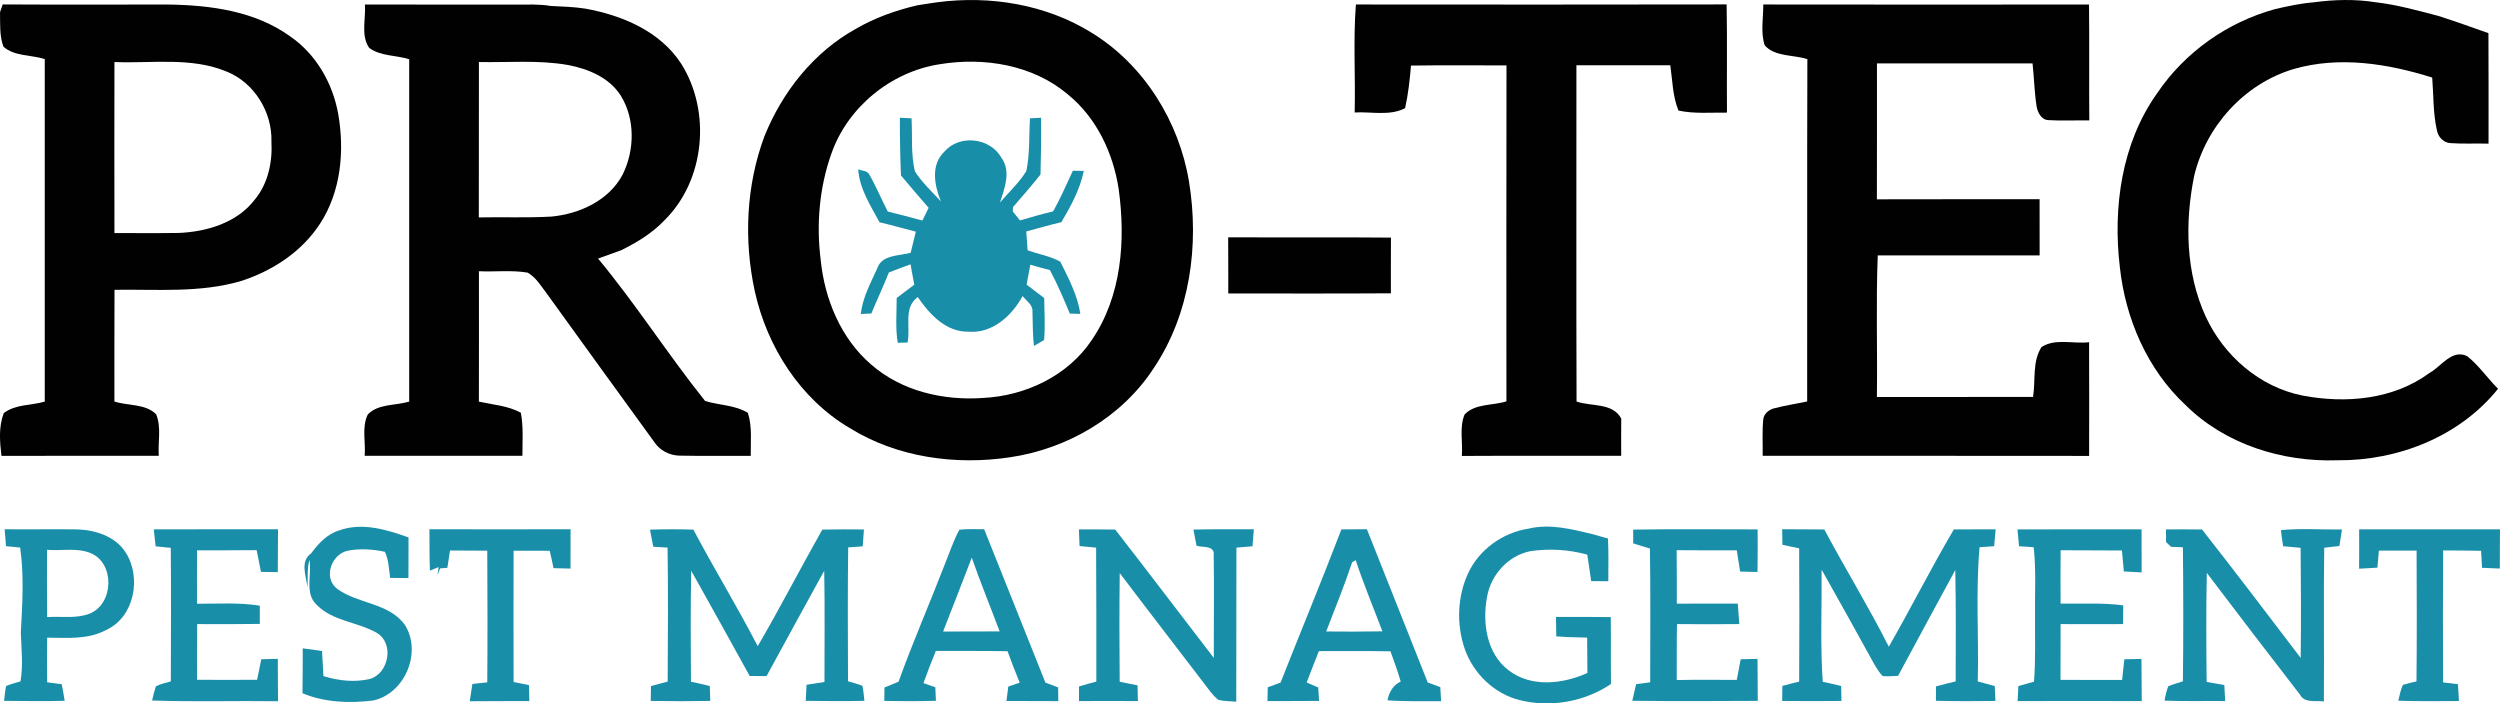
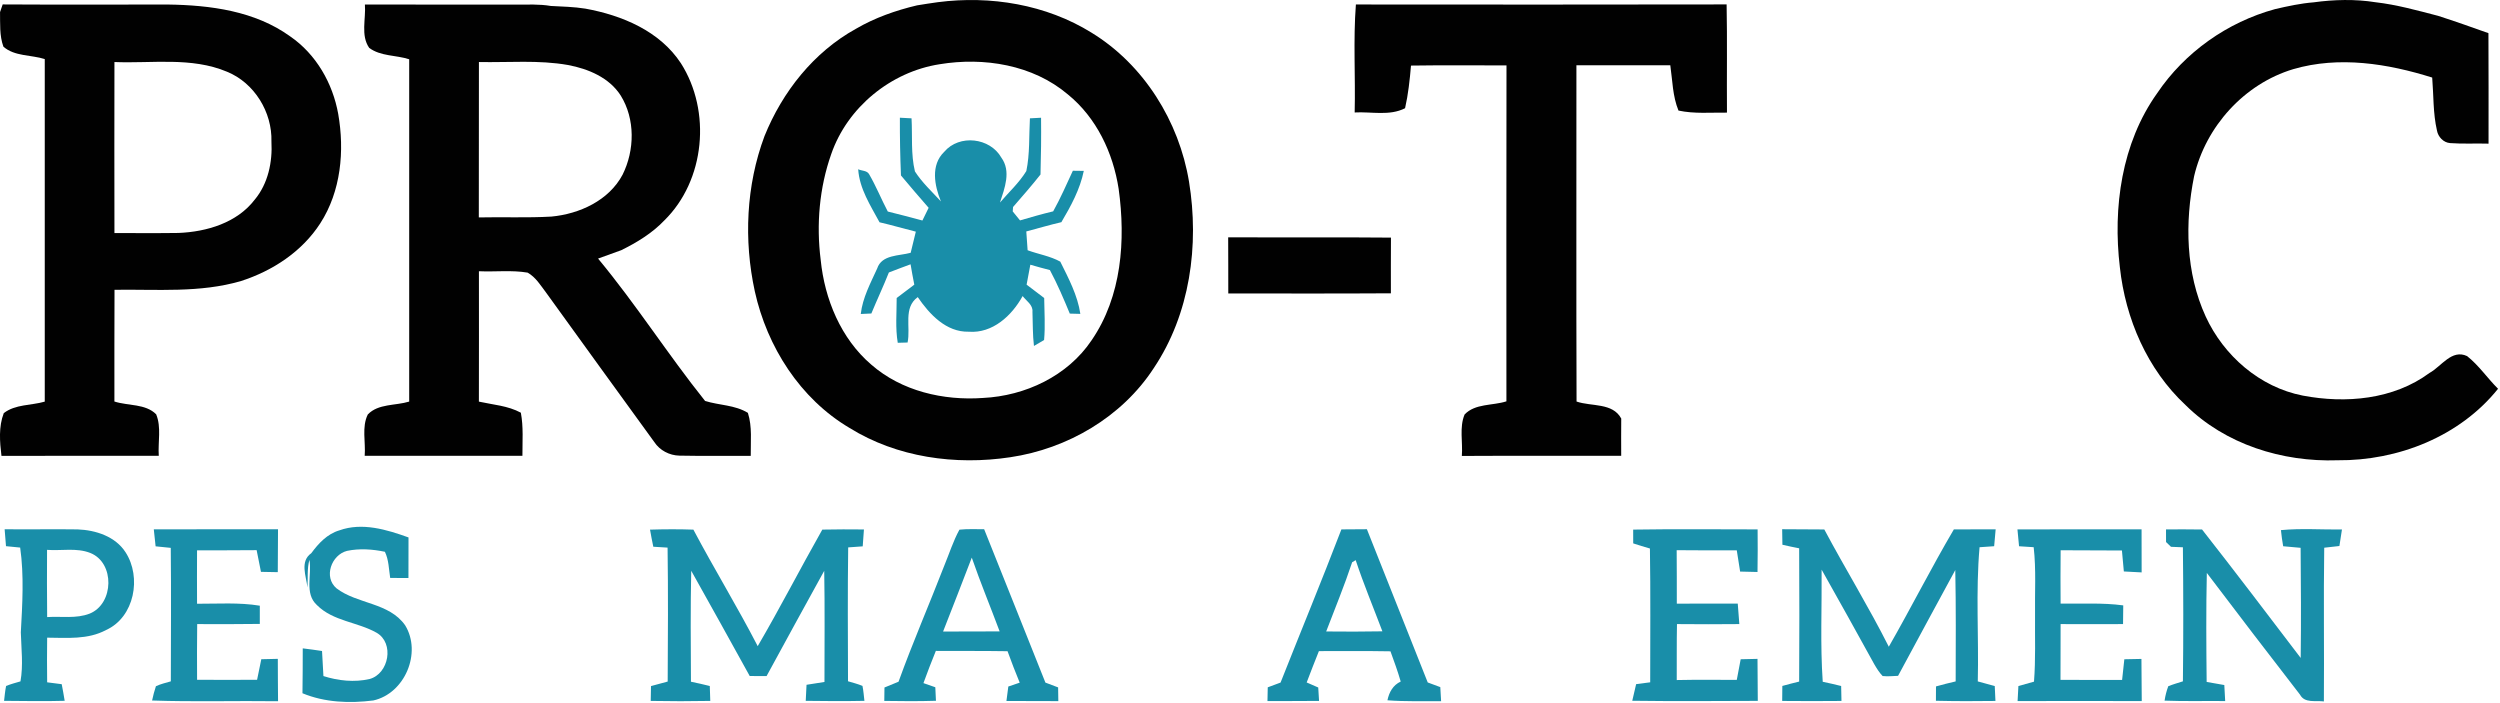
<svg xmlns="http://www.w3.org/2000/svg" id="Layer_2" viewBox="0 0 717.85 201.97">
  <defs>
    <style>.cls-1{fill:#010101;}.cls-2{fill:#198ea9;}</style>
  </defs>
  <g id="Layer_1-2">
    <g id="_010101ff">
      <path class="cls-1" d="m263.31,1.54c1.98-.36,3.97-.6,5.96-.91,15.11-1.97,31.11.65,44.15,8.75,15.04,9.2,25.14,25.49,27.99,42.76,2.99,18.25.31,38.02-10.14,53.59-9.13,14.02-24.76,23.13-41.18,25.56-15.71,2.38-32.53.06-46.17-8.42-14.17-8.38-23.66-23.29-27.18-39.19-3.2-14.71-2.51-30.43,2.77-44.58,5.13-12.72,14.13-24.13,26.24-30.82,5.45-3.18,11.44-5.29,17.56-6.74m6.46,16.91c-13.99,2.18-26.46,12.38-31.09,25.79-3.42,9.69-4.31,20.22-3.03,30.38,1.13,11.27,5.79,22.61,14.54,30.09,8.7,7.6,20.71,10.37,32.05,9.56,12.13-.58,24.33-6.3,31.2-16.56,8.66-12.6,9.81-28.73,7.77-43.47-1.6-10.35-6.35-20.45-14.6-27.14-10.06-8.52-24.12-10.75-36.84-8.65Z" />
      <path class="cls-1" d="m653.25,2.62c3.66-.85,7.33-1.65,11.09-1.95,5.85-.8,11.88-.96,17.74-.03,6.11.7,12.06,2.37,18,3.91,4.85,1.56,9.65,3.26,14.45,4.97.06,10.58.03,21.15.03,31.73-3.68-.12-7.36.12-11.02-.16-1.91-.13-3.47-1.78-3.79-3.61-1.15-4.99-.95-10.14-1.37-15.21-12.78-4.02-26.76-6.25-39.87-2.42-14.11,4.23-25.14,16.46-28.49,30.73-2.69,13.32-2.43,27.76,3.31,40.28,5.18,11.28,15.55,20.33,27.88,22.73,12.33,2.35,26.05,1.16,36.41-6.51,3.4-1.86,6.37-6.91,10.78-4.83,3.39,2.67,5.83,6.35,8.89,9.38-11,13.72-28.74,20.69-46.09,20.53-15.84.55-32.25-4.55-43.65-15.86-10.98-10.24-17.25-24.77-18.85-39.55-2.05-17.14.49-35.64,10.69-49.96,7.93-11.78,20.18-20.43,33.86-24.17Z" />
      <path class="cls-1" d="m.01,3.47c.19-.55.57-1.65.76-2.2,15.81.1,31.63.03,47.45.03,12.17.17,24.99,1.84,35.12,9.16,7.43,5.11,12.19,13.44,13.77,22.23,1.86,10.61.81,22.22-5.15,31.44-5.23,8.11-13.66,13.63-22.74,16.56-11.82,3.47-24.2,2.34-36.34,2.52-.05,10.7-.03,21.39-.03,32.08,3.94,1.28,8.91.58,11.99,3.67,1.54,3.72.48,7.97.75,11.91-15.05.04-30.11-.03-45.17.03-.5-4.07-.84-8.37.66-12.27,3.31-2.59,7.89-2.17,11.77-3.31-.02-32.79-.01-65.58,0-98.36-3.9-1.25-8.69-.74-11.87-3.56C-.18,10.24.07,6.78.01,3.47m32.85,14.34c-.04,16.37-.02,32.74,0,49.11,6.13,0,12.27.06,18.4-.03,8.09-.33,16.78-2.89,21.89-9.57,3.84-4.62,5.12-10.8,4.79-16.69.24-8.42-4.89-16.83-12.75-20.03-10.23-4.31-21.57-2.34-32.33-2.79Z" />
      <path class="cls-1" d="m104.79,1.3c14.46.04,28.92,0,43.38.02,3.32.02,6.68-.18,9.98.39,3.31.18,6.64.24,9.93.77,10.52,1.91,21.37,6.43,27.44,15.69,8.76,13.75,6.97,33.62-4.78,45.14-3.49,3.66-7.85,6.31-12.35,8.53-2.23.78-4.44,1.6-6.66,2.41,10.89,13.11,20.09,27.59,30.73,40.88,4.06,1.27,8.57,1.13,12.29,3.42,1.28,4,.77,8.23.82,12.34-6.83-.05-13.66.09-20.48-.06-2.87-.06-5.63-1.5-7.22-3.91-10.34-14.3-20.75-28.54-31.04-42.87-1.58-2.08-2.99-4.46-5.33-5.77-4.6-.78-9.33-.18-13.98-.4-.01,12.48.04,24.96-.01,37.44,4.06.9,8.33,1.17,12.05,3.18.77,4.08.44,8.25.45,12.38-15.1,0-30.2.02-45.29-.01.32-3.92-.9-8.25.9-11.87,3.02-3.14,7.96-2.48,11.88-3.69,0-32.76-.02-65.53,0-98.29-3.77-1.23-8.23-.82-11.49-3.28-2.49-3.57-.9-8.35-1.23-12.44m32.74,16.51c-.03,14.87,0,29.75-.03,44.62,6.94-.16,13.9.16,20.83-.24,8.07-.75,16.52-4.61,20.46-12.04,3.48-7.01,3.65-15.96-.54-22.71-3.29-5.17-9.33-7.68-15.12-8.77-8.45-1.5-17.08-.68-25.6-.86Z" />
      <path class="cls-1" d="m388.98,32.29c.25-10.33-.44-20.7.35-31,35.48.02,70.97.06,106.45-.02.2,10.35.02,20.71.1,31.07-4.64-.06-9.34.39-13.92-.59-1.7-4.13-1.72-8.65-2.35-13.01-8.99,0-17.98.02-26.96,0,.02,32.19-.07,64.38.04,96.56,4.29,1.48,10.36.27,12.83,4.88-.06,3.56,0,7.13-.01,10.69-15.25.04-30.51-.04-45.76.05.32-3.93-.76-8.2.79-11.9,3.03-3.21,8.05-2.5,12.01-3.78,0-32.15-.04-64.31.02-96.46-9.14.01-18.29-.09-27.42.05-.35,4.11-.79,8.21-1.7,12.24-4.46,2.29-9.66.95-14.47,1.22Z" />
-       <path class="cls-1" d="m506.31,1.29c31.17.05,62.35.03,93.53.01.13,11.09-.01,22.18.08,33.27-3.94-.05-7.88.16-11.8-.08-2.01-.11-3.06-2.26-3.34-4.01-.63-4.06-.71-8.18-1.15-12.27-14.89-.01-29.79,0-44.68-.01-.01,13.01.03,26.02-.02,39.03,15.57-.07,31.15.01,46.72-.04.03,5.38-.01,10.77.01,16.15-15.49,0-30.98,0-46.48-.01-.54,13.55-.06,27.12-.25,40.67,14.94-.04,29.89.02,44.84-.03.77-4.73-.28-10.14,2.44-14.32,3.98-2.59,9.16-.83,13.65-1.39.05,10.88.03,21.77.01,32.65-31.24-.06-62.49,0-93.73-.03.04-3.45-.17-6.9.15-10.33.12-1.71,1.62-2.95,3.2-3.32,3.11-.81,6.28-1.29,9.42-1.95.06-32.77-.06-65.53.06-98.29-4.04-1.33-9.22-.61-12.24-3.95-1.25-3.71-.39-7.87-.42-11.75Z" />
      <path class="cls-1" d="m352.69,84.26c-.02-5.37.01-10.75-.03-16.12,15.58.08,31.16-.06,46.74.09-.04,5.33-.02,10.66-.02,15.99-15.56.1-31.12.05-46.69.04Z" />
    </g>
    <g id="_198ea9ff">
      <path class="cls-2" d="m258.39,33.8c1.12.05,2.23.12,3.35.18.28,5.08-.23,10.27.97,15.24,2.06,3.21,4.9,5.82,7.47,8.62-1.86-4.54-3.02-10.44.96-14.26,4.33-5.08,13.12-4.06,16.38,1.67,2.87,3.94.95,8.8-.39,12.91,2.55-2.98,5.51-5.67,7.57-9.04,1.04-4.97.74-10.1,1.03-15.14,1.06-.06,2.12-.12,3.2-.17.06,5.44,0,10.87-.16,16.3-2.53,3.19-5.2,6.26-7.88,9.33-.03.32-.08.95-.1,1.27.69.86,1.39,1.72,2.1,2.58,3.16-.92,6.32-1.84,9.52-2.6,2.11-3.78,3.83-7.74,5.65-11.66,1.04.01,2.09.02,3.14.04-1.08,5.3-3.71,10.12-6.44,14.73-3.39.78-6.72,1.78-10.07,2.66.13,1.8.26,3.6.38,5.4,3.1,1.14,6.47,1.66,9.38,3.27,2.37,4.78,4.97,9.66,5.76,15-1.01-.02-2.02-.05-3.03-.08-1.75-4.24-3.55-8.46-5.71-12.5-1.89-.48-3.76-.99-5.62-1.54-.34,1.91-.71,3.82-1.07,5.73,1.68,1.28,3.35,2.57,5.05,3.83.04,4.02.34,8.06-.03,12.07-.72.43-2.18,1.28-2.91,1.7-.39-3.25-.31-6.53-.43-9.79.2-2.01-1.75-3.13-2.82-4.54-3.08,5.62-8.64,10.78-15.49,10.24-6.48.15-11.26-5.02-14.63-9.94-4.25,3.09-1.97,8.68-2.92,13.04-.71.02-2.12.06-2.82.08-.72-4.25-.3-8.58-.31-12.86,1.69-1.27,3.37-2.56,5.06-3.83-.39-1.95-.74-3.9-1.07-5.85-2.08.78-4.17,1.54-6.23,2.35-1.57,3.97-3.4,7.83-5.03,11.78-1.02.05-2.03.1-3.04.14.53-4.67,2.8-8.85,4.71-13.06,1.32-4.02,6.26-3.58,9.62-4.51.5-2.02,1.01-4.04,1.48-6.07-3.48-.86-6.93-1.89-10.42-2.69-2.59-4.8-5.77-9.64-6.13-15.23.99.49,2.53.32,3.14,1.43,2.01,3.45,3.5,7.18,5.36,10.71,3.33.8,6.63,1.71,9.94,2.58.6-1.22,1.19-2.44,1.79-3.65-2.69-3.06-5.33-6.17-7.95-9.29-.23-5.52-.33-11.05-.31-16.58Z" />
      <path class="cls-2" d="m97.44,152.29c6.54-2.36,13.59-.23,19.86,2.03-.01,3.88-.01,7.77-.02,11.65-1.75,0-3.49,0-5.24-.02-.4-2.52-.39-5.18-1.52-7.51-3.55-.75-7.31-1.01-10.88-.26-4.5,1.15-6.82,7.56-2.99,10.77,5.98,4.55,15.09,4.03,19.69,10.61,4.83,7.89-.1,19.56-9.14,21.57-6.8.87-13.95.59-20.35-2.07.07-4.3.07-8.6.08-12.89,1.85.22,3.7.48,5.54.76.13,2.4.27,4.8.4,7.2,4.26,1.35,8.88,1.85,13.27.84,5.53-1.53,7.16-10.29,2.02-13.27-5.48-3.12-12.5-3.29-17.14-7.94-3.71-3.37-1.38-8.72-2.17-13.02-.71,2.59-.4,5.3-.57,7.95-.36-3.3-2.24-7.49,1.11-9.85,2.06-2.82,4.59-5.53,8.05-6.55Z" />
-       <path class="cls-2" d="m438.87,151.8c6.16-1.48,12.42.13,18.42,1.58,1.46.44,2.94.85,4.43,1.26.18,4.08.12,8.17.09,12.25-1.64,0-3.28-.02-4.91-.03-.38-2.53-.77-5.07-1.13-7.6-5.3-1.47-10.89-1.8-16.32-1-6.36,1.26-11.32,6.74-12.44,13.05-1.43,7.41-.19,16.37,6.21,21.19,6.49,4.98,15.54,3.91,22.59.74-.05-3.38-.06-6.77-.08-10.15-2.96-.08-5.91-.14-8.86-.36-.04-1.87-.07-3.73-.09-5.59,5.24,0,10.48-.02,15.73.05.09,6.4-.02,12.8.07,19.2-7.56,5.14-17.37,6.85-26.23,4.64-7.32-1.82-13.35-7.69-15.79-14.77-2.38-6.95-2.1-14.82.93-21.52,3.14-6.88,9.94-11.79,17.38-12.94Z" />
      <path class="cls-2" d="m1.34,151.97c6.99.09,13.97-.07,20.95.04,5.17.2,10.83,2,13.76,6.57,4.66,7.16,2.58,18.64-5.59,22.32-5.2,2.81-11.24,2.24-16.92,2.2-.04,4.28-.07,8.55,0,12.82,1.39.18,2.79.36,4.18.54.3,1.58.6,3.17.85,4.77-5.8.17-11.6.05-17.4.01.17-1.43.29-2.87.58-4.27,1.34-.55,2.74-.91,4.13-1.32.83-4.67.23-9.37.1-14.06.44-8.11.95-16.29-.19-24.36-1.36-.14-2.72-.27-4.07-.4-.14-1.62-.26-3.24-.39-4.86m12.18,5.92c-.03,6.43-.04,12.86.03,19.3,4.05-.27,8.35.52,12.22-1,6.98-2.83,7.28-14.64.12-17.43-3.91-1.53-8.27-.56-12.37-.87Z" />
      <path class="cls-2" d="m44.15,151.99c11.89-.02,23.78,0,35.68-.02-.04,4.1-.05,8.21-.07,12.32-1.61-.04-3.22-.07-4.83-.09-.39-2.08-.81-4.16-1.24-6.23-5.7.03-11.41.07-17.11.05-.05,5.11,0,10.23,0,15.34,6.01.02,12.06-.42,18.02.56v5.23c-5.99.07-11.99.09-17.98.05-.07,5.33-.06,10.66-.03,15.99,5.74.03,11.49.05,17.23,0,.42-1.97.82-3.93,1.21-5.9,1.58-.04,3.16-.08,4.74-.11.03,4.05.01,8.11.07,12.17-12.05-.17-24.12.22-36.17-.21.29-1.39.66-2.76,1.1-4.1,1.36-.65,2.84-.97,4.28-1.4.03-12.77.11-25.55-.02-38.33-1.45-.15-2.9-.3-4.35-.44-.19-1.63-.36-3.26-.52-4.88Z" />
-       <path class="cls-2" d="m123.32,151.97c13.5.02,27,.04,40.51,0-.01,3.76-.01,7.52-.01,11.29-1.63-.05-3.26-.09-4.89-.12-.33-1.67-.7-3.34-1.09-4.99-3.45,0-6.9-.02-10.36-.02-.05,12.57-.05,25.13,0,37.7,1.48.29,2.95.59,4.42.9.03,1.52.06,3.04.09,4.57-5.7.03-11.4,0-17.11.06.23-1.66.48-3.32.76-4.97,1.42-.15,2.84-.31,4.27-.46.11-12.6.06-25.2,0-37.8-3.56-.03-7.13-.06-10.69-.06-.26,1.66-.51,3.31-.76,4.97-.52.04-1.56.13-2.08.17-.19.48-.57,1.43-.76,1.91l.32-2.29c-.62.25-1.87.76-2.49,1.02-.17-3.96-.11-7.92-.14-11.87Z" />
      <path class="cls-2" d="m186.65,152.08c4.14-.13,8.3-.15,12.45,0,5.96,11.26,12.62,22.13,18.47,33.46,6.44-11.02,12.26-22.37,18.55-33.47,3.99-.1,7.97-.07,11.95-.04-.11,1.61-.23,3.23-.35,4.85-1.39.1-2.78.2-4.17.3-.18,12.81-.09,25.62-.05,38.44,1.39.41,2.8.77,4.15,1.33.29,1.41.39,2.86.56,4.29-5.62.12-11.24.08-16.85,0,.06-1.54.14-3.08.23-4.61,1.71-.29,3.43-.55,5.15-.81,0-10.64.12-21.28-.07-31.92-5.58,10.04-11.03,20.15-16.55,30.22-1.62.02-3.23.02-4.85-.02-5.53-10.1-11.19-20.14-16.79-30.21-.23,10.62-.14,21.24-.08,31.86,1.81.37,3.61.78,5.41,1.23.05,1.42.09,2.85.14,4.28-5.7.11-11.4.11-17.1,0,.03-1.42.05-2.84.08-4.26,1.59-.46,3.18-.89,4.79-1.3.08-12.82.15-25.64-.03-38.46-1.37-.09-2.74-.17-4.1-.25-.34-1.63-.66-3.27-.94-4.9Z" />
      <path class="cls-2" d="m275.49,152.09c2.35-.25,4.73-.12,7.1-.13,5.84,14.69,11.77,29.34,17.59,44.04,1.21.46,2.42.92,3.65,1.38.01.99.05,2.95.06,3.94-4.97,0-9.93-.04-14.9-.04.18-1.39.36-2.77.54-4.15,1.09-.37,2.18-.74,3.27-1.11-1.23-2.98-2.39-5.99-3.49-9.03-6.86-.11-13.73-.05-20.59-.09-1.25,3.06-2.43,6.14-3.56,9.25,1.13.39,2.27.79,3.41,1.19.05,1.29.11,2.58.18,3.88-4.94.16-9.89.12-14.83.04.02-1.29.03-2.57.05-3.85,1.34-.56,2.69-1.11,4.04-1.66,4.05-11.23,8.82-22.18,13.13-33.32,1.43-3.45,2.56-7.05,4.35-10.34m3.55,8.03c-2.71,7.09-5.47,14.15-8.24,21.22,5.41-.03,10.83-.02,16.24-.04-2.64-7.07-5.53-14.05-8-21.18Z" />
-       <path class="cls-2" d="m309.8,152.01c3.47-.02,6.94,0,10.42.05,9.52,12.22,18.86,24.58,28.32,36.86-.05-9.84.12-19.69-.04-29.53.35-2.84-3.25-2.15-4.93-2.68-.32-1.55-.61-3.1-.89-4.65,5.78-.14,11.57-.08,17.35-.08-.12,1.63-.25,3.26-.39,4.88-1.54.13-3.08.25-4.61.38-.06,14.75,0,29.5-.05,44.24-1.71-.14-3.45-.12-5.13-.51-1.7-1.33-2.89-3.17-4.2-4.85-8.02-10.54-16.15-21-24.13-31.57-.12,10.4-.11,20.81-.01,31.21,1.71.32,3.42.67,5.13,1.03.03,1.5.07,3.01.1,4.52-5.64-.03-11.28-.06-16.92,0v-4.2c1.65-.49,3.3-.97,4.98-1.4-.01-12.82.03-25.64-.06-38.46-1.6-.15-3.18-.31-4.76-.46-.07-1.6-.13-3.19-.18-4.78Z" />
      <path class="cls-2" d="m385.17,152.01c2.43,0,4.87-.02,7.32-.05,5.85,14.66,11.62,29.34,17.47,44,1.2.44,2.4.89,3.61,1.34.08,1.34.15,2.69.23,4.04-5.14-.04-10.28.14-15.41-.26.48-2.31,1.59-4.35,3.81-5.38-.85-2.94-1.89-5.81-2.94-8.68-6.85-.12-13.7-.07-20.55-.06-1.18,3-2.39,5.98-3.51,9,1.1.48,2.21.96,3.32,1.45.07,1.28.15,2.56.23,3.85-4.94.08-9.88,0-14.81.05.02-1.32.05-2.64.08-3.95,1.22-.46,2.45-.92,3.68-1.37,5.8-14.67,11.83-29.25,17.47-43.98m3.09,9.43c-2.23,6.72-4.93,13.27-7.46,19.88,5.38.05,10.76.07,16.14-.04-2.57-6.81-5.38-13.53-7.67-20.44-.25.15-.76.45-1.01.6Z" />
      <path class="cls-2" d="m468.95,152.07c11.91-.19,23.82-.07,35.73-.06.04,4.08.04,8.15-.03,12.23-1.67-.04-3.33-.08-4.99-.12-.33-2.03-.66-4.06-.96-6.09-5.76-.02-11.51.03-17.26-.05.05,5.12.03,10.24.04,15.36,5.83-.07,11.66,0,17.5-.02.15,1.96.3,3.91.45,5.88-5.97.06-11.93.06-17.9,0-.11,5.36-.04,10.71-.07,16.07,5.74-.13,11.49-.04,17.24-.05.36-1.98.74-3.95,1.12-5.92,1.6-.04,3.21-.08,4.83-.11.05,4.02.05,8.04.08,12.06-12.01.05-24.03.13-36.04-.03.35-1.6.73-3.18,1.11-4.77,1.34-.18,2.69-.36,4.04-.53,0-12.81.12-25.62-.08-38.42-1.62-.46-3.22-.95-4.8-1.47-.01-1.32-.02-2.64-.01-3.96Z" />
      <path class="cls-2" d="m511.72,151.96c4.03.03,8.07.03,12.11.07,6.02,11.3,12.76,22.23,18.52,33.67,6.38-11.14,12.17-22.62,18.68-33.69,4,.02,8-.02,12-.02-.14,1.61-.29,3.23-.43,4.85-1.4.1-2.8.19-4.19.29-1.13,12.8-.2,25.69-.51,38.53,1.62.43,3.24.87,4.87,1.33.06,1.43.13,2.85.2,4.28-5.7.09-11.4.08-17.09-.05,0-1.38.01-2.75.02-4.12,1.87-.53,3.75-1,5.65-1.44.03-10.66.1-21.32-.11-31.98-5.47,10.13-11,20.23-16.43,30.38-1.49.07-2.97.21-4.43.06-.99-1.02-1.72-2.23-2.43-3.44-4.96-9.07-10.03-18.09-15.09-27.11.09,10.73-.42,21.48.32,32.2,1.76.36,3.53.77,5.29,1.21.02,1.43.06,2.86.09,4.29-5.67.05-11.35.06-17.02,0,0-1.44.02-2.88.04-4.31,1.6-.44,3.2-.86,4.83-1.25.09-12.75.06-25.51,0-38.27-1.62-.32-3.22-.64-4.81-1.02-.03-1.49-.05-2.98-.07-4.46Z" />
      <path class="cls-2" d="m579.29,152.02c11.88-.06,23.76-.02,35.64-.03-.01,4.12.01,8.25.02,12.37-1.72-.08-3.42-.18-5.11-.27-.2-2.01-.37-4.01-.55-6.02-5.87-.06-11.73-.01-17.6-.07-.05,5.11-.05,10.21-.01,15.32,5.99.1,12.02-.3,17.99.51-.02,1.79-.04,3.58-.06,5.37-5.98.04-11.95.01-17.93,0,.02,5.34-.04,10.68-.03,16.01,5.9.04,11.79.02,17.69.02.21-1.98.43-3.96.64-5.93,1.63-.05,3.26-.08,4.91-.1.06,4.03.03,8.07.09,12.1-11.88,0-23.77-.04-35.65,0,.07-1.44.14-2.88.23-4.31,1.48-.44,2.97-.86,4.48-1.26.5-6.37.24-12.76.3-19.14-.1-6.49.35-13-.39-19.47-1.41-.09-2.81-.18-4.2-.27-.17-1.61-.32-3.23-.46-4.84Z" />
      <path class="cls-2" d="m621.94,152.01c3.45-.02,6.9-.02,10.36.03,9.57,12.2,18.93,24.55,28.32,36.88.14-10.54.07-21.08-.02-31.62-1.67-.15-3.36-.31-5.01-.45-.25-1.54-.51-3.08-.64-4.63,5.82-.56,11.68-.12,17.52-.18-.24,1.58-.48,3.16-.73,4.74-1.46.16-2.91.33-4.36.49-.22,14.71.02,29.43-.1,44.14-2.34-.33-5.5.59-6.85-1.94-8.98-11.61-17.91-23.26-26.76-34.96-.23,10.43-.16,20.86-.05,31.3,1.68.28,3.37.57,5.07.89.08,1.53.16,3.06.25,4.6-5.81-.06-11.61.11-17.4-.12.21-1.42.56-2.8,1.06-4.14,1.36-.55,2.79-.95,4.2-1.4.16-12.83.13-25.66,0-38.49-.86-.03-2.57-.1-3.42-.14-.36-.34-1.07-1.03-1.42-1.37-.02-1.22-.02-2.43-.01-3.63Z" />
-       <path class="cls-2" d="m677.4,151.99c13.48.03,26.96,0,40.45,0-.05,3.75-.03,7.5-.05,11.26-1.71-.07-3.42-.13-5.11-.21-.11-1.63-.19-3.25-.27-4.88-3.63-.1-7.26-.08-10.89-.11-.09,12.63-.08,25.26-.02,37.89,1.41.17,2.84.35,4.27.53.09,1.6.18,3.21.28,4.82-5.81.03-11.62.11-17.42-.09.41-1.52.63-3.12,1.35-4.54,1.27-.39,2.56-.73,3.88-1,.14-12.52.07-25.05.03-37.57-3.61,0-7.22,0-10.83.02-.16,1.62-.28,3.26-.42,4.89-1.76.1-3.52.2-5.26.3.03-3.78.04-7.55.01-11.32Z" />
    </g>
  </g>
</svg>